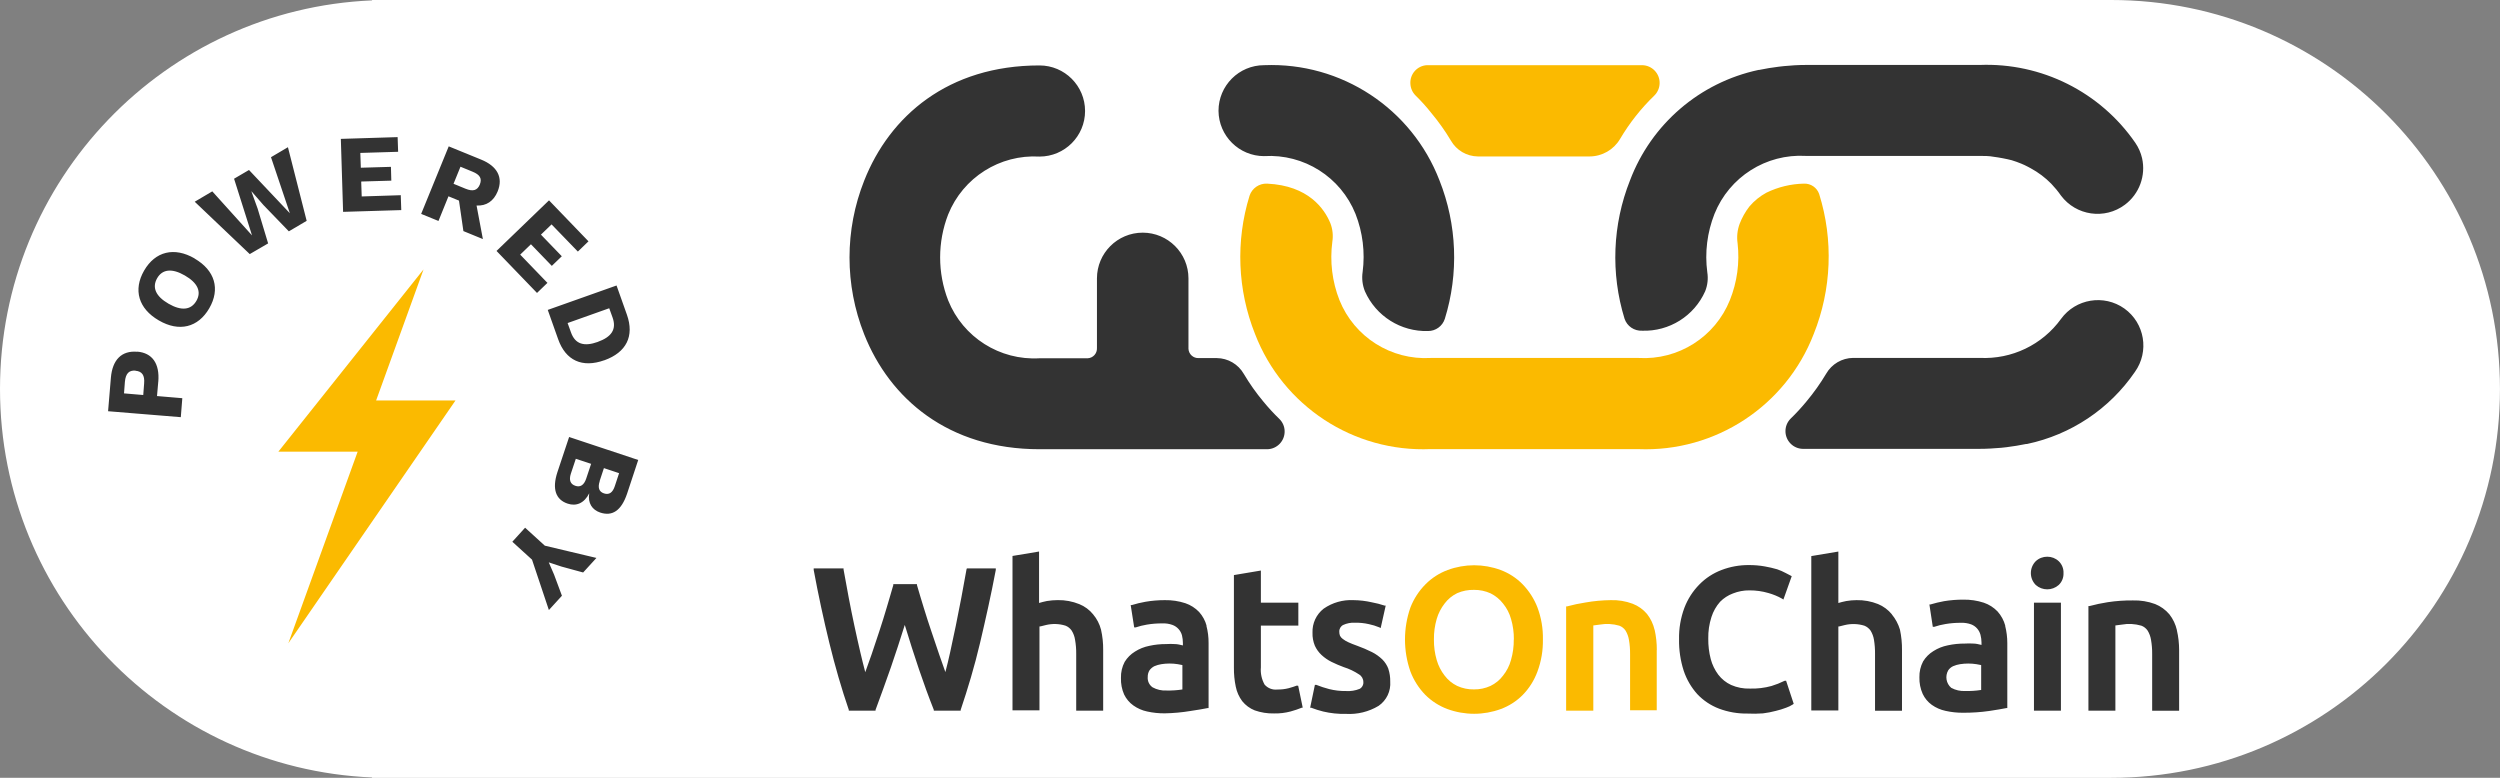
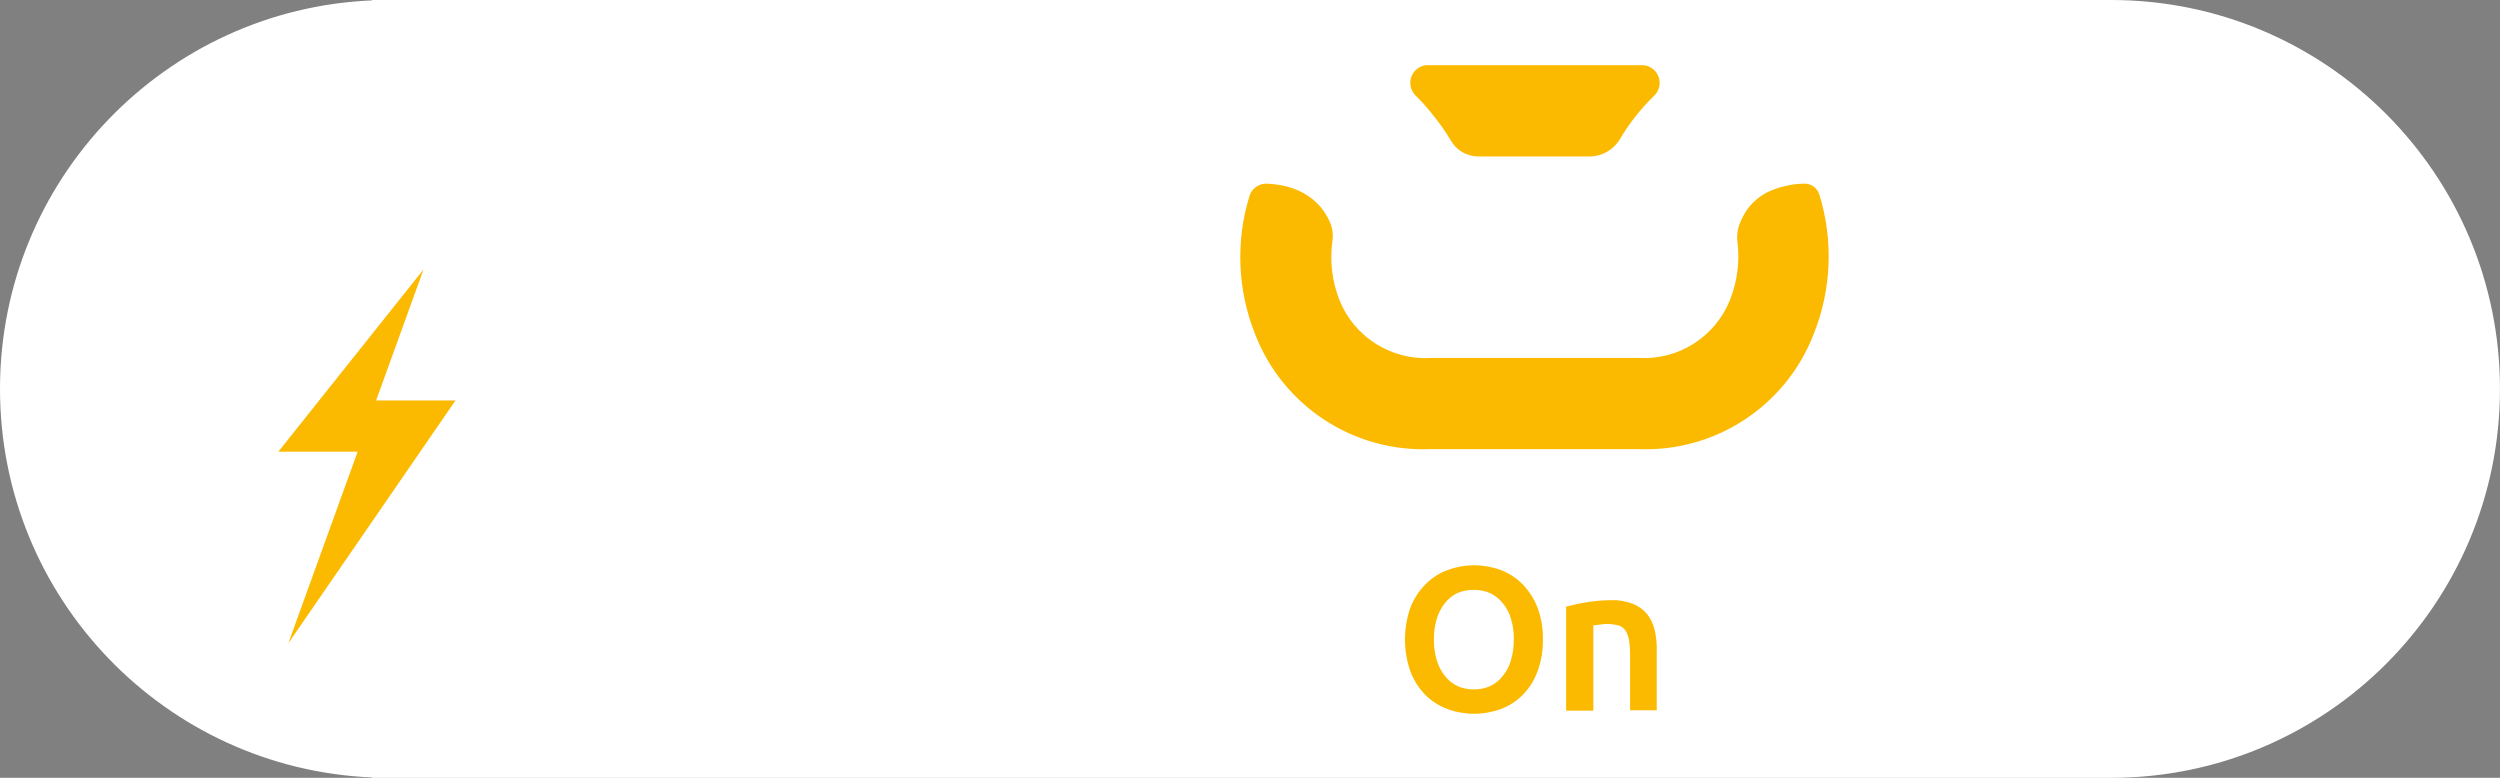
<svg xmlns="http://www.w3.org/2000/svg" id="a" viewBox="0 0 795.48 247.49">
  <rect x="0" y="0" width="795.48" height="247.49" fill="#808080" stroke="none" />
  <path d="M671.73,0c-.18,0-.36,0-.53,0h0s-552.81,0-552.81,0v.12C52.53,2.92,0,57.2,0,123.75s52.53,120.83,118.39,123.63v.12h552.81c.18,0,.36,0,.53,0,68.34,0,123.74-55.4,123.74-123.74S740.08,0,671.73,0Z" style="fill:#fff;" />
-   <path d="M413.08,218.24l1.44,6.94h-.29c-1.18.47-2.38.88-3.6,1.21-1.71.45-3.47.66-5.24.62-2.09.05-4.18-.28-6.16-.98-1.55-.62-2.91-1.62-3.96-2.92-1.02-1.37-1.73-2.95-2.06-4.62-.42-1.98-.61-4-.59-6.03v-29.48l8.58-1.44v10.22h11.92v7.3h-11.92v13.27c-.17,1.91.25,3.83,1.18,5.5,1.01,1.16,2.53,1.75,4.06,1.57,1.23.02,2.45-.12,3.64-.43,1.01-.29,1.9-.56,2.55-.82l.46.06h0ZM383.87,199.11c.48,1.81.71,3.67.69,5.53v20.67h-.33c-1.24.26-3.05.56-5.44.92-2.7.45-5.42.7-8.16.75-1.89.02-3.78-.18-5.63-.59-1.58-.33-3.07-.99-4.39-1.93-1.25-.89-2.25-2.09-2.92-3.47-.73-1.66-1.07-3.46-1.01-5.27-.05-1.78.35-3.54,1.18-5.11.82-1.34,1.94-2.46,3.28-3.28,1.4-.89,2.96-1.51,4.58-1.83,1.76-.39,3.56-.57,5.37-.56.92-.06,1.84-.06,2.75,0,.82,0,1.67.23,2.55.43v-.75c0-.84-.1-1.67-.3-2.49-.42-1.51-1.54-2.74-3.01-3.28-1.05-.38-2.16-.54-3.28-.49-1.63-.01-3.27.12-4.88.39-1.21.2-2.41.5-3.57.89h-.46l-1.11-7.11h.33c1.43-.44,2.89-.79,4.36-1.05,2.03-.35,4.09-.52,6.16-.52,2.22-.04,4.44.29,6.55.98,1.65.56,3.15,1.52,4.36,2.78,1.13,1.25,1.95,2.76,2.39,4.39h-.06,0ZM376.24,211.62l-1.51-.29c-.87-.14-1.74-.2-2.62-.2-.86,0-1.71.07-2.55.2-.78.12-1.54.34-2.26.65-.61.31-1.14.76-1.54,1.31-.39.64-.58,1.38-.56,2.13-.11,1.29.48,2.54,1.54,3.28,1.36.75,2.9,1.1,4.45,1.01,1.69.04,3.38-.07,5.04-.33v-7.76h0ZM347.85,195.51c-1.17-1.45-2.69-2.58-4.42-3.28-2.17-.88-4.5-1.32-6.85-1.28-1.16,0-2.33.1-3.47.29-.92.2-1.74.39-2.49.62v-16.37l-8.45,1.41v49.13h8.58v-26.69c.49,0,1.18-.29,2.06-.46,2.05-.49,4.2-.43,6.22.2.8.31,1.48.86,1.97,1.57.56.9.93,1.9,1.08,2.95.26,1.48.38,2.98.36,4.49v18.05h8.58v-19.26c.03-2.2-.2-4.4-.69-6.55-.46-1.77-1.31-3.42-2.49-4.82h0ZM307.53,181.2c-.52,2.88-1.05,5.9-1.64,8.97-.59,3.05-1.18,6.06-1.77,8.97-.59,2.92-1.21,5.73-1.8,8.45-.49,2.19-.98,4.29-1.51,6.26-.65-1.77-1.11-3.18-1.97-5.6-.85-2.42-1.67-4.94-2.49-7.37-.82-2.42-1.67-5.01-2.42-7.5-.75-2.49-1.51-4.91-2.16-7.21v-.3h-7.53v.3c-.62,2.26-1.41,4.78-2.1,7.17-.69,2.39-1.51,4.94-2.33,7.47-.82,2.52-1.8,5.47-2.46,7.37-.65,1.9-1.34,3.8-2.03,5.7-.52-1.97-1.05-4.09-1.57-6.32-.65-2.75-1.28-5.67-1.9-8.51-.62-2.85-1.21-5.86-1.8-8.91-.59-3.05-1.11-6.03-1.64-8.94v-.33h-9.5v.49c1.48,7.99,3.18,15.85,4.98,23.22,1.8,7.37,3.87,14.54,6.19,21.29v.26h8.51v-.26c1.6-4.36,3.41-9.27,4.88-13.53s2.95-8.78,4.42-13.49c2.95,9.69,5.96,18.77,9.24,27.02v.26h8.55v-.26c2.26-6.71,4.42-13.89,6.16-21.29,1.74-7.4,3.5-15.2,5.01-23.22v-.49h-9.2l-.13.33h0ZM441.78,212.84c-.42-1.13-1.08-2.16-1.93-3.01-.97-.93-2.07-1.72-3.28-2.33-1.54-.77-3.13-1.45-4.75-2.03-1.08-.39-2.03-.75-2.78-1.11-.63-.28-1.22-.63-1.77-1.05-.37-.26-.68-.61-.89-1.01-.16-.42-.24-.86-.23-1.31-.04-.89.45-1.73,1.24-2.13,1.15-.53,2.41-.78,3.67-.72,1.52-.03,3.04.12,4.52.46,1.12.23,2.22.57,3.28,1.01l.46.23,1.6-7.14h-.33c-1.34-.45-2.71-.8-4.09-1.05-1.91-.44-3.87-.67-5.83-.69-3.38-.17-6.72.78-9.5,2.72-2.34,1.83-3.65,4.67-3.54,7.63-.05,1.43.21,2.84.75,4.16.51,1.11,1.23,2.12,2.13,2.95.95.88,2.02,1.62,3.18,2.19,1.27.63,2.57,1.18,3.9,1.67,1.73.54,3.37,1.33,4.88,2.33.84.52,1.35,1.44,1.34,2.42.08.89-.39,1.74-1.18,2.16-1.37.55-2.85.79-4.32.69-1.81.03-3.62-.18-5.37-.62-1.39-.36-2.76-.81-4.09-1.34h-.46l-1.51,7.27h.33c1.25.49,2.53.89,3.83,1.21,2.36.56,4.78.81,7.21.75,3.65.22,7.28-.67,10.41-2.55,2.53-1.74,3.94-4.7,3.7-7.76.03-1.36-.17-2.71-.59-3.99h0ZM651.42,177.14h.03-.03ZM651.43,177.14c-1.35-.01-2.66.49-3.65,1.41-2.1,2.1-2.1,5.5,0,7.6h0c2.08,1.83,5.19,1.83,7.27,0,1.04-.97,1.6-2.35,1.54-3.77.07-1.44-.49-2.84-1.54-3.83-.98-.92-2.28-1.42-3.62-1.41h0ZM692.68,200.52c-.42-1.84-1.23-3.56-2.39-5.04-1.22-1.45-2.79-2.58-4.55-3.28-2.25-.83-4.64-1.22-7.04-1.15-2.69-.03-5.37.16-8.02.56-1.97.31-3.93.72-5.86,1.24h-.3v33.28h8.58v-27.12l2-.26c2.08-.38,4.22-.26,6.26.33.81.3,1.51.85,2,1.57.55.9.92,1.91,1.08,2.95.26,1.48.38,2.98.36,4.49v18.05h8.58v-19.26c0-2.14-.23-4.27-.72-6.35h.03ZM647.19,226.13h8.58v-34.36h-8.58v34.36ZM638.02,199.11c.46,1.81.69,3.67.69,5.53v20.67h-.33c-1.24.26-3.08.56-5.44.92-2.73.39-5.49.57-8.25.56-1.88.02-3.76-.18-5.6-.59-1.59-.33-3.1-.99-4.42-1.93-1.24-.9-2.23-2.09-2.88-3.47-.74-1.66-1.1-3.46-1.05-5.27-.05-1.77.36-3.51,1.18-5.08.82-1.34,1.94-2.46,3.28-3.28,1.4-.89,2.96-1.51,4.58-1.83,1.78-.39,3.59-.57,5.41-.56.91-.06,1.81-.06,2.72,0,.82,0,1.7.23,2.59.43v-.75c0-.84-.12-1.68-.33-2.49-.2-.73-.55-1.4-1.05-1.97-.52-.6-1.19-1.06-1.93-1.34-1.05-.37-2.16-.54-3.28-.49-1.62-.01-3.25.12-4.85.39-1.22.2-2.43.49-3.6.89h-.46l-1.08-7.11h.3c1.43-.43,2.89-.78,4.36-1.05,2.02-.33,4.07-.5,6.12-.49,2.22-.04,4.44.29,6.55.98,1.65.56,3.15,1.52,4.36,2.78,1.16,1.3,2.01,2.86,2.46,4.55h-.03,0ZM630.39,211.62l-1.54-.29c-1.7-.26-3.44-.26-5.14,0-.78.11-1.54.34-2.26.65-.62.29-1.15.74-1.54,1.31-1.06,1.84-.67,4.18.95,5.57,1.37.75,2.93,1.1,4.49,1.01,1.69.04,3.38-.07,5.04-.33v-7.92h0ZM567.8,216.64c-1.33.66-2.71,1.21-4.13,1.64-2.23.61-4.53.89-6.85.82-2.06.07-4.1-.32-5.99-1.15-1.61-.74-3.01-1.87-4.09-3.28-1.1-1.48-1.92-3.16-2.39-4.94-.56-2.14-.82-4.34-.79-6.55-.05-2.32.3-4.64,1.01-6.85.57-1.79,1.5-3.44,2.75-4.85,1.15-1.17,2.55-2.08,4.09-2.65,1.67-.66,3.45-1,5.24-.98,2.05-.01,4.09.27,6.06.85,1.49.42,2.94,1.01,4.29,1.77l.46.3,2.65-7.43-.29-.16-1.57-.82c-.88-.48-1.8-.88-2.75-1.21-1.3-.38-2.63-.69-3.96-.92-1.67-.3-3.38-.44-5.08-.43-2.96-.02-5.91.51-8.68,1.57-2.66,1.01-5.08,2.58-7.07,4.62-2.08,2.11-3.69,4.63-4.75,7.4-1.19,3.21-1.77,6.6-1.7,10.02-.06,3.4.44,6.78,1.48,10.02.92,2.75,2.39,5.28,4.32,7.43,1.92,2.04,4.29,3.62,6.91,4.62,2.91,1.09,6,1.62,9.1,1.57,1.63.08,3.26.06,4.88-.06,1.38-.17,2.75-.43,4.09-.79,1.11-.26,2.21-.6,3.28-1.01.76-.26,1.49-.61,2.16-1.05l.26-.2-2.42-7.34-.52.03h0ZM601.96,195.48h.03c-1.18-1.44-2.7-2.57-4.42-3.28-2.18-.87-4.5-1.29-6.85-1.24-1.1,0-2.19.11-3.28.29-.92.2-1.77.39-2.49.62v-16.37l-8.61,1.44v49.13h8.61v-26.72c.46,0,1.15-.29,2.03-.46,2.06-.49,4.23-.43,6.26.2.79.32,1.48.87,1.97,1.57.55.9.92,1.91,1.08,2.95.24,1.48.35,2.98.33,4.49v18.05h8.58v-19.26c.03-2.2-.19-4.4-.65-6.55-.52-1.77-1.41-3.42-2.59-4.85h0ZM679.31,118.34c-8.06,11.78-20.36,19.99-34.33,22.93h-.28c-2.01.43-4.09.74-6.2,1.02l-1.7.19c-2.26.19-4.55.34-6.97.34h-56.24c-1.43-.04-2.79-.62-3.8-1.63-2.21-2.19-2.23-5.76-.04-7.97,1.81-1.75,3.51-3.6,5.11-5.55,2.29-2.75,4.37-5.67,6.2-8.74,1.77-3.1,5.05-5.02,8.61-5.05h40.28c10.16.5,19.88-4.16,25.84-12.39,4.68-6.45,13.68-7.92,20.17-3.32,6.49,4.65,7.99,13.68,3.35,20.17h0ZM330.74,142.94h72.54c3.1-.08,5.55-2.66,5.48-5.76-.02-1.46-.63-2.85-1.67-3.87-1.81-1.75-3.51-3.6-5.11-5.55-2.3-2.75-4.37-5.68-6.2-8.77-1.77-3.1-5.05-5.02-8.61-5.05h-5.76c-1.71.08-3.16-1.23-3.25-2.94,0-.05,0-.11,0-.16v-22.25c0-8.04-6.52-14.56-14.56-14.56s-14.56,6.52-14.56,14.56v22.16c.08,1.71-1.23,3.16-2.94,3.25-.05,0-.11,0-.16,0h-15.18c-12.64.74-24.34-6.67-29.06-18.41-3.41-8.8-3.41-18.56,0-27.36,4.73-11.74,16.43-19.15,29.06-18.41,8.01,0,14.5-6.49,14.5-14.5,0-8.01-6.49-14.5-14.5-14.5-29.04,0-47.66,16.08-55.78,36.66-6.23,15.7-6.23,33.19,0,48.9,8.12,20.48,26.77,36.56,55.78,36.56h0ZM522.55,105.23c8.6.28,16.52-4.68,20.02-12.55.77-1.92,1-4,.68-6.04-.84-6.29-.04-12.69,2.29-18.59,4.72-11.75,16.42-19.18,29.06-18.44h55.25c1.52,0,3.1,0,4.52.28l1.33.19c1.02.15,2.01.37,3.1.59l1.3.31c1.05.32,2.09.69,3.1,1.11.68.28,1.33.59,1.98.93l.99.53c2.4,1.3,4.59,2.95,6.51,4.9,1.13,1.18,2.17,2.44,3.1,3.78,4.81,6.42,13.92,7.73,20.34,2.92,4.58-3.43,6.73-9.24,5.47-14.82-.4-1.74-1.13-3.39-2.14-4.87-11.18-16.22-29.9-25.57-49.58-24.79h-55.28c-2.39,0-4.71.15-6.97.37l-1.67.19c-2.07.25-4.13.59-6.2,1.02h-.19c-18.72,4-34.12,17.24-40.9,35.14-5.58,14.05-6.19,29.58-1.74,44.03.8,2.39,3.1,3.94,5.61,3.81h0ZM402.26,49.67c12.64-.75,24.34,6.66,29.06,18.41,2.29,5.86,3.07,12.2,2.26,18.44-.32,2.09-.06,4.24.74,6.2,3.51,7.88,11.43,12.86,20.05,12.61,2.44.02,4.61-1.55,5.36-3.87,4.48-14.45,3.88-30-1.7-44.06-8.82-22.9-31.25-37.65-55.78-36.66-8.03,0-14.53,6.51-14.53,14.53.07,7.98,6.55,14.41,14.53,14.41h0ZM50.37,121.43c.48-5.76-1.93-9.14-6.68-9.54v.04c-4.99-.44-7.93,2.54-8.41,8.29l-.89,10.63,23.14,1.89.48-6.04-8.05-.68.4-4.59ZM45.58,125.69l-6.12-.52.28-3.66c.24-2.7,1.33-3.74,3.38-3.58l-.04.04c2.09.16,3.02,1.41,2.78,4.06l-.28,3.66ZM177.35,150.28c-1.73,5.31-.52,8.73,3.3,9.98,2.66.89,5.23-.08,6.84-3.3-.52,3.18.97,5.27,3.46,6.12,3.82,1.29,6.72-.52,8.57-5.96l3.54-10.71.04-.04-22.01-7.32-3.74,11.23ZM190.79,153.1l1.37-4.15,4.83,1.61-1.37,4.15c-.68,2.05-1.81,2.82-3.42,2.29-1.61-.52-2.05-1.85-1.37-3.9h-.04ZM181.65,150.69l1.57-4.71,4.87,1.61-1.57,4.71c-.68,2.05-1.89,2.82-3.42,2.29-1.61-.52-2.13-1.81-1.45-3.9ZM173.36,173.63l16.42,3.9-4.23,4.63-6.92-1.89-4.02-1.33,1.69,3.9,2.5,6.72-4.15,4.55-5.35-15.98v-.04l-6.28-5.71,4.06-4.47,6.28,5.72ZM177.59,107.91c2.41,6.84,7.69,9.22,14.69,6.72h.04c6.96-2.5,9.58-7.65,7.16-14.49l-3.3-9.3-21.89,7.77,3.3,9.3ZM193.85,98.08l1.09,3.02c1.29,3.7-.36,6.12-4.75,7.69h.04c-4.39,1.57-7.2.72-8.53-2.98l-1.09-3.02,13.24-4.71ZM170.87,93.21l-12.88-13.36,16.7-16.1,12.56,13.04-3.38,3.26-8.37-8.65-3.38,3.26,6.64,6.88-3.18,3.06-6.64-6.88-3.42,3.3,8.65,8.97.08-.04-3.38,3.26ZM61.92,82.27v-.04c-6.48-3.74-12.52-2.25-16.06,3.86-3.54,6.12-1.81,12.11,4.67,15.86,6.48,3.78,12.52,2.25,16.06-3.86,3.54-6.12,1.81-12.07-4.67-15.82ZM62.48,95.75c-1.69,2.9-4.75,3.26-8.85.89-4.11-2.37-5.31-5.19-3.62-8.13,1.65-2.86,4.71-3.22,8.81-.85,4.11,2.37,5.35,5.19,3.66,8.09ZM158.35,60.9c1.81-4.43-.12-8.05-5.31-10.14l-10.26-4.19-8.77,21.49,5.51,2.25,3.18-7.85,3.34,1.37v-.04l1.41,9.74,6.2,2.54-2.01-10.67c3.1.16,5.43-1.37,6.72-4.51ZM152.68,58.72c-.8,1.89-2.17,2.29-4.55,1.33l-3.82-1.57,2.21-5.43,3.82,1.57c2.41.97,3.1,2.21,2.33,4.11ZM91.62,46.85l5.96,23.42-5.67,3.34-8.05-8.33-3.78-4.35h-.08l1.97,5.43,3.34,11.07h.04l-5.88,3.42-17.51-16.66,5.59-3.3,12.64,14.01-5.71-18.03,4.75-2.78,13,13.76-6-17.83,5.39-3.18ZM127.52,62.18l.16,4.67-18.51.56-.72-23.22,18.07-.56.16,4.67-12.03.36.16,4.71,9.58-.28.12,4.39-9.58.28.16,4.75,12.48-.4-.04.08Z" style="fill:#333;" />
  <path d="M144.91,127.42h-25.23l15.09-41.7-46.2,58h25.23l-22.06,60.97,53.17-77.23v-.04ZM526.5,200.42c.47,2.12.7,4.28.69,6.45l-.03-.13v19.26h-8.48v-17.91c.01-1.5-.1-3-.36-4.49-.17-1.04-.53-2.04-1.08-2.95-.49-.72-1.18-1.27-2-1.57-2.03-.59-4.17-.7-6.26-.33l-2,.26v27.12h-8.65v-33.18h.29c1.93-.52,3.89-.94,5.86-1.24,2.65-.47,5.33-.72,8.02-.75,2.39-.08,4.77.31,7.01,1.15,1.78.69,3.36,1.81,4.58,3.28,1.16,1.48,1.97,3.21,2.39,5.04h0ZM489.2,193.28c1.22,3.25,1.81,6.71,1.74,10.19.06,3.48-.52,6.95-1.74,10.22-1.02,2.78-2.61,5.32-4.68,7.43-1.97,1.99-4.35,3.52-6.98,4.49-2.72,1-5.59,1.51-8.48,1.51-2.91,0-5.79-.51-8.51-1.51-2.63-.98-5.02-2.51-7.01-4.49-2.08-2.13-3.69-4.66-4.75-7.43-2.31-6.6-2.31-13.8,0-20.4,1.08-2.77,2.72-5.29,4.82-7.4,1.99-2,4.39-3.54,7.04-4.52,5.43-2.01,11.4-2.01,16.83,0,2.63.98,5.01,2.52,6.98,4.52,2.06,2.12,3.68,4.64,4.75,7.4h0ZM481.7,203.47c.02-2.19-.27-4.38-.89-6.48-.49-1.79-1.35-3.47-2.52-4.91-1.06-1.38-2.43-2.5-3.99-3.28-1.66-.75-3.45-1.13-5.27-1.11-1.85-.04-3.68.31-5.37,1.05-1.57.76-2.94,1.89-3.99,3.28-1.14,1.47-2,3.13-2.52,4.91-.62,2.13-.92,4.34-.89,6.55-.03,2.22.27,4.42.89,6.55.52,1.79,1.37,3.47,2.52,4.94,1.05,1.4,2.42,2.52,3.99,3.28,1.67.77,3.5,1.15,5.34,1.11,1.82.03,3.62-.35,5.27-1.11,1.57-.76,2.95-1.88,3.99-3.28,1.17-1.46,2.03-3.14,2.52-4.94.62-2.13.92-4.34.89-6.55h.03ZM448.77,26.62c-.17-3.08,2.18-5.71,5.26-5.88.12,0,.23,0,.35,0h68.17c3.11.06,5.59,2.63,5.53,5.74-.03,1.47-.62,2.86-1.66,3.9-4.25,4.1-7.93,8.76-10.94,13.85-2.02,3.43-5.71,5.54-9.7,5.55h-35.51c-3.57-.03-6.85-1.95-8.61-5.05-1.83-3.07-3.91-5.99-6.2-8.74-1.56-1.98-3.25-3.85-5.05-5.61-1-1-1.58-2.34-1.64-3.75h0ZM455.24,142.91h66.09c24.51.99,46.94-13.74,55.78-36.63,5.69-14.2,6.3-29.93,1.74-44.53-.7-2.05-2.67-3.4-4.83-3.32-4.15.08-8.23,1.06-11.96,2.88-2.06,1.12-3.91,2.61-5.42,4.4-1.3,1.68-2.34,3.53-3.1,5.51-.73,1.98-.96,4.11-.65,6.2.7,6.13-.15,12.34-2.45,18.07-4.72,11.75-16.43,19.16-29.06,18.41h-66.12c-12.64.75-24.34-6.66-29.06-18.41-2.32-5.91-3.09-12.3-2.26-18.59.31-1.97.1-3.99-.62-5.86-1.86-4.52-6.91-11.99-20.14-12.61-2.51-.11-4.79,1.46-5.58,3.84-4.46,14.44-3.85,29.96,1.74,44,8.85,22.95,31.36,37.69,55.93,36.63h0Z" style="fill:#fbba00;" />
</svg>